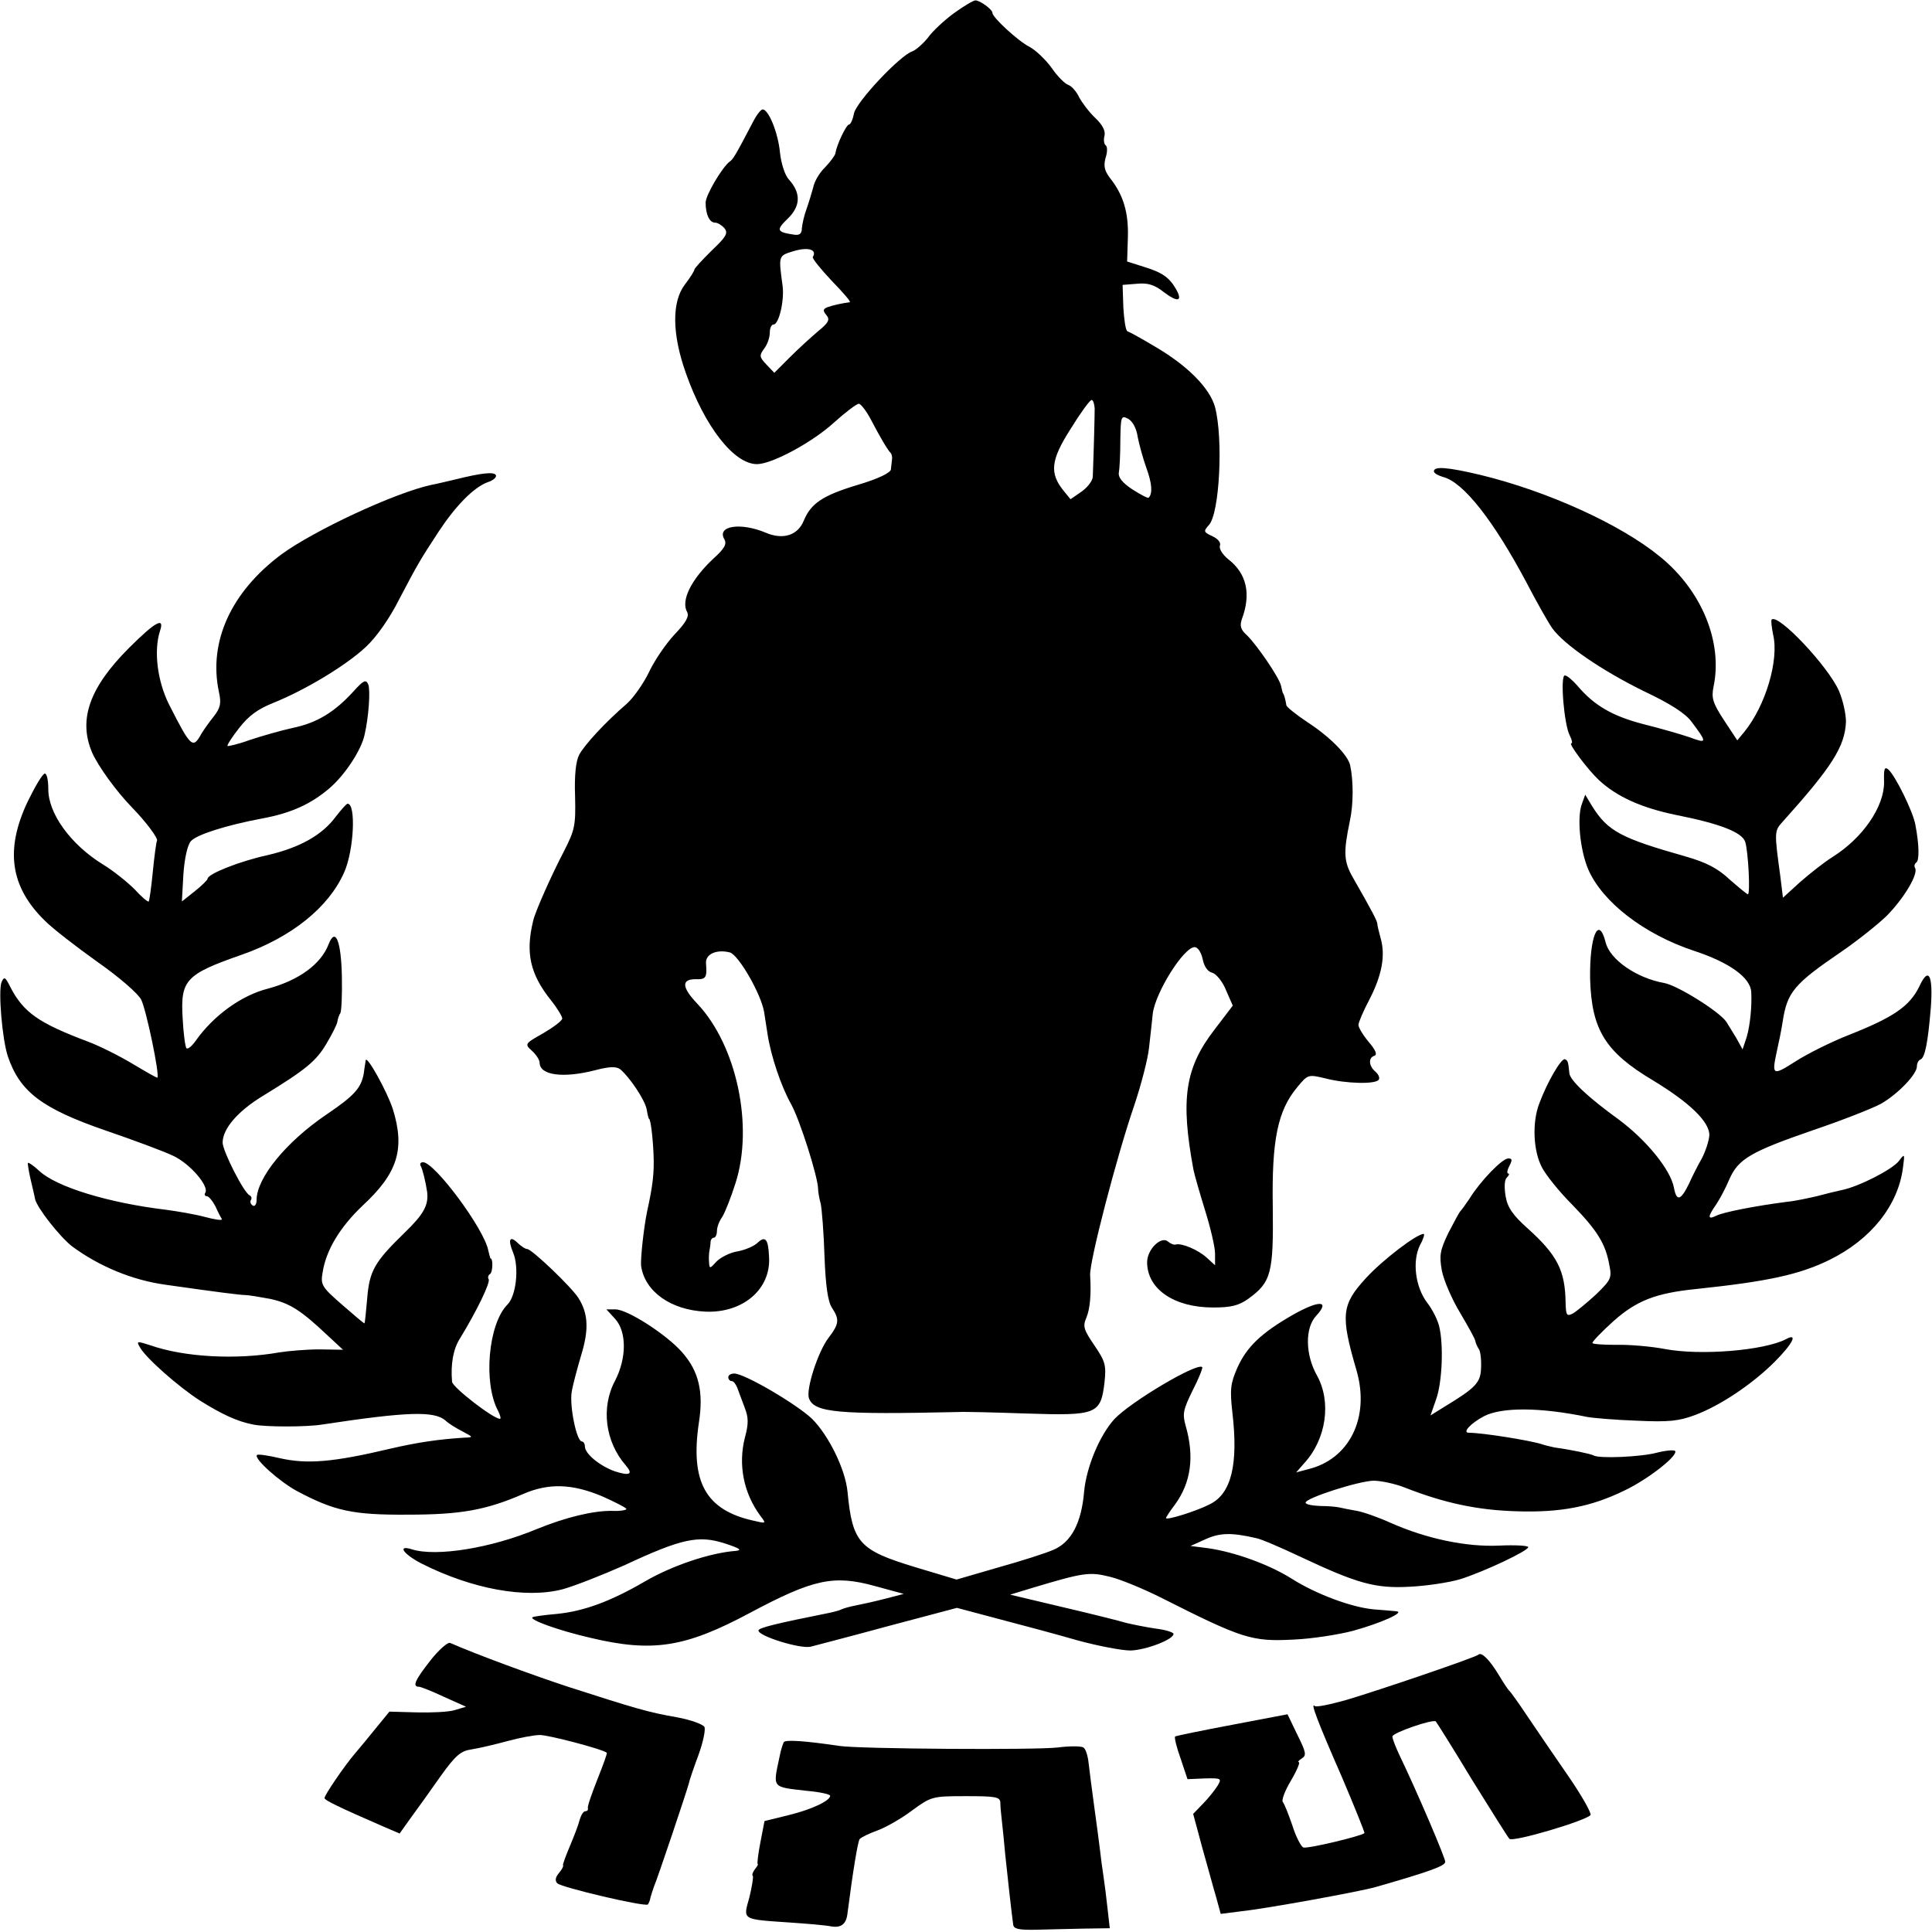
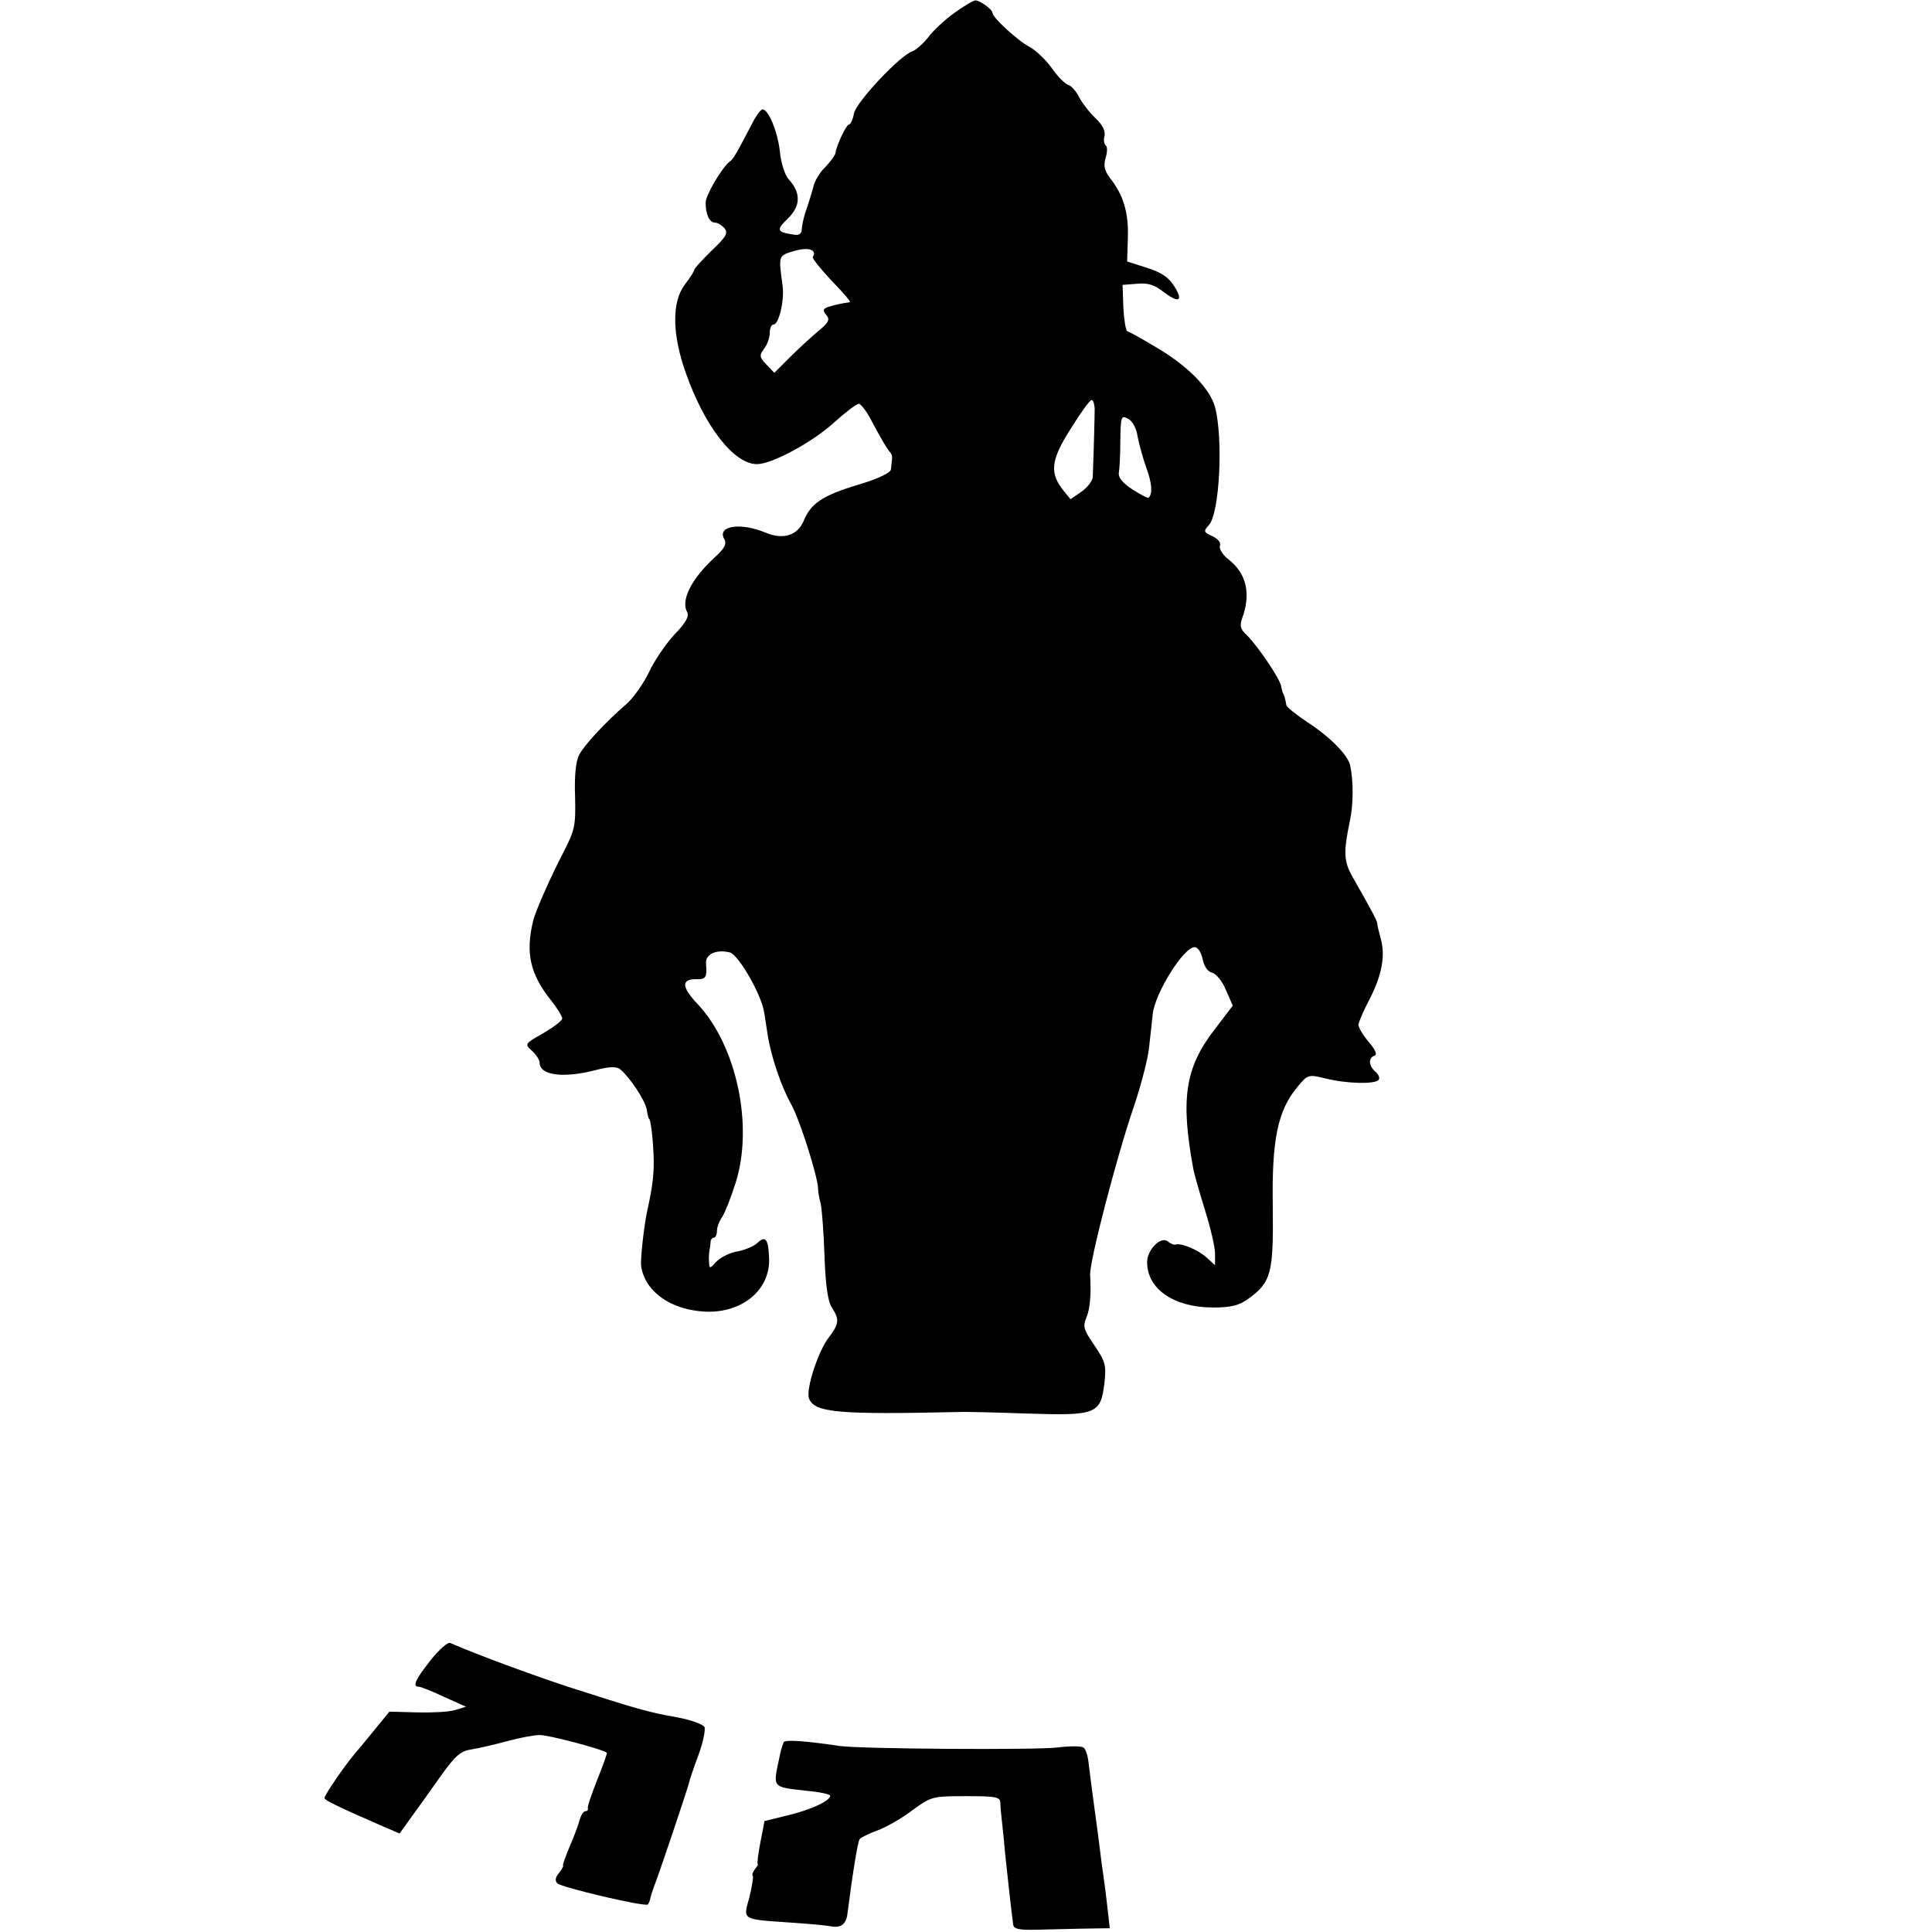
<svg xmlns="http://www.w3.org/2000/svg" version="1.0" width="512pt" height="512pt" viewBox="0 0 512 512" preserveAspectRatio="xMidYMid meet">
  <g transform="translate(0,512) scale(0.1,-0.1)" fill="#000000" stroke="none">
    <path d="M2528 5085 c-26 -19 -57 -48 -69 -65 -13 -16 -31 -32 -41 -36 -32 -10 -149 -134 -155 -165 -3 -16 -9 -29 -13 -29 -7 0 -33 -54 -36 -76 -1 -6 -13 -22 -27 -37 -15 -14 -29 -38 -32 -54 -4 -15 -12 -41 -18 -58 -6 -16 -11 -39 -12 -50 0 -14 -6 -19 -20 -17 -47 7 -49 12 -17 43 34 33 35 68 2 104 -10 11 -20 42 -23 71 -5 52 -30 114 -46 114 -5 0 -17 -16 -27 -36 -44 -84 -51 -96 -60 -102 -20 -15 -64 -89 -64 -109 0 -31 10 -53 25 -53 7 0 18 -7 25 -15 10 -13 5 -22 -34 -59 -25 -25 -46 -47 -46 -51 0 -3 -11 -21 -25 -39 -35 -46 -34 -131 2 -233 50 -143 128 -243 189 -243 40 0 147 58 204 110 30 27 60 50 66 50 5 0 20 -19 32 -42 24 -46 44 -80 52 -88 3 -3 5 -11 4 -17 -1 -7 -2 -19 -3 -27 -1 -9 -34 -25 -88 -41 -93 -28 -124 -49 -143 -95 -16 -39 -55 -51 -100 -32 -66 28 -130 19 -111 -16 8 -13 2 -25 -28 -52 -60 -56 -87 -112 -70 -142 6 -11 -3 -28 -34 -60 -23 -25 -53 -69 -67 -99 -14 -29 -40 -67 -59 -84 -58 -50 -112 -109 -126 -135 -9 -17 -13 -55 -11 -110 2 -78 -1 -90 -29 -145 -35 -67 -77 -162 -82 -185 -21 -86 -8 -142 48 -212 16 -20 29 -42 29 -47 0 -6 -23 -23 -50 -39 -50 -28 -50 -29 -30 -47 11 -10 20 -24 20 -31 0 -34 63 -42 148 -20 38 10 56 10 66 2 25 -21 66 -82 70 -107 2 -13 5 -24 6 -24 4 0 10 -47 12 -95 2 -48 -2 -82 -17 -150 -9 -43 -18 -127 -16 -145 10 -68 79 -117 171 -121 99 -4 174 60 168 146 -2 47 -10 56 -31 36 -8 -8 -31 -18 -51 -22 -21 -3 -46 -16 -57 -27 -18 -20 -19 -20 -20 -1 -1 10 0 24 1 29 1 6 3 16 3 23 0 6 4 12 9 12 4 0 8 8 8 18 0 10 6 26 14 37 7 11 23 51 35 89 49 152 3 366 -101 476 -41 43 -43 65 -5 65 28 -1 31 4 28 42 -2 24 27 38 63 29 23 -6 83 -110 91 -158 2 -12 6 -39 9 -58 9 -59 36 -139 63 -187 23 -42 70 -190 71 -223 0 -8 3 -26 7 -40 3 -14 8 -76 10 -139 3 -79 9 -121 20 -137 20 -31 19 -42 -9 -79 -28 -36 -61 -138 -52 -161 14 -38 79 -43 396 -36 14 1 95 -1 181 -4 185 -6 196 -2 206 82 5 47 2 56 -27 99 -28 41 -31 50 -21 73 10 24 13 63 10 112 -3 34 71 317 116 448 19 56 37 126 40 155 3 28 8 69 10 91 7 56 82 176 111 176 8 0 17 -13 21 -31 4 -20 13 -34 26 -37 10 -3 27 -23 36 -46 l18 -41 -48 -63 c-79 -102 -91 -185 -56 -373 3 -14 17 -63 31 -108 14 -45 26 -96 26 -113 l0 -31 -22 20 c-23 21 -66 39 -82 35 -4 -2 -14 2 -21 8 -18 15 -55 -21 -55 -55 0 -71 71 -120 175 -120 47 0 68 5 93 23 61 44 67 68 65 244 -3 177 13 255 65 317 28 34 29 34 75 23 54 -14 134 -16 141 -3 3 5 -1 14 -9 21 -18 15 -19 37 -3 42 9 3 3 16 -15 37 -15 18 -27 38 -27 45 0 6 13 37 29 67 33 64 43 116 30 162 -5 18 -9 35 -9 39 0 7 -13 32 -65 123 -24 42 -25 66 -8 148 10 45 10 108 1 149 -6 27 -53 75 -113 114 -30 20 -56 41 -56 45 -2 13 -6 29 -9 32 -1 1 -3 10 -5 19 -4 21 -62 106 -90 134 -17 15 -20 25 -14 43 25 67 13 121 -36 159 -15 12 -25 28 -22 36 3 8 -5 18 -20 25 -24 11 -24 13 -9 30 28 31 38 228 16 312 -14 51 -74 111 -160 161 -35 21 -68 39 -72 40 -5 2 -9 30 -11 63 l-2 60 38 3 c29 3 47 -3 71 -22 37 -28 51 -25 33 7 -18 32 -37 45 -86 60 l-44 14 2 64 c2 66 -12 113 -48 158 -14 19 -17 31 -11 53 5 15 5 30 0 33 -4 3 -6 14 -3 25 3 13 -5 29 -24 47 -16 15 -35 40 -43 55 -7 15 -20 30 -29 33 -9 3 -29 23 -44 45 -16 22 -42 47 -59 56 -31 16 -98 78 -98 90 0 9 -33 33 -45 33 -5 0 -31 -15 -57 -34z m-374 -646 c-2 -4 21 -32 50 -63 30 -31 52 -56 48 -57 -18 -2 -45 -8 -59 -13 -12 -5 -13 -9 -3 -21 10 -12 6 -20 -21 -42 -19 -16 -53 -47 -76 -70 l-41 -41 -21 22 c-19 20 -19 24 -6 42 8 10 15 29 15 42 0 12 4 22 10 22 14 0 29 63 24 102 -11 82 -12 80 31 93 38 11 61 3 49 -16z m747 -401 c0 -19 -2 -103 -5 -181 0 -10 -13 -28 -30 -40 l-29 -20 -18 22 c-38 47 -35 81 18 164 26 42 51 77 56 77 4 0 7 -10 8 -22z m114 -76 c4 -20 14 -57 23 -82 15 -41 17 -68 6 -79 -2 -2 -21 8 -43 22 -26 17 -38 32 -36 44 2 10 4 49 4 86 1 64 2 67 21 57 11 -6 22 -25 25 -48z" />
-     <path d="M3800 3871 c0 -5 11 -11 24 -15 54 -13 135 -117 222 -281 26 -50 56 -103 67 -119 31 -44 132 -113 244 -168 70 -33 110 -59 126 -81 42 -56 41 -58 -5 -41 -23 8 -79 24 -123 35 -81 21 -130 49 -174 101 -13 15 -28 28 -34 28 -13 0 -2 -131 13 -159 6 -12 8 -21 4 -21 -8 0 43 -69 73 -97 47 -44 113 -74 206 -93 116 -23 174 -46 182 -71 8 -25 14 -139 7 -139 -2 0 -24 18 -48 39 -32 30 -61 45 -116 61 -173 49 -207 67 -249 134 l-18 30 -9 -25 c-13 -35 -5 -121 17 -173 38 -87 148 -172 281 -216 94 -31 149 -71 151 -109 2 -38 -3 -88 -12 -119 l-11 -33 -16 29 c-10 16 -21 35 -27 44 -18 27 -130 97 -165 103 -73 13 -144 62 -155 108 -19 74 -43 14 -41 -98 4 -134 40 -193 168 -269 97 -59 148 -109 148 -144 -1 -15 -10 -43 -20 -62 -11 -19 -26 -49 -34 -67 -22 -45 -33 -48 -40 -10 -9 47 -72 125 -146 180 -83 60 -130 105 -131 123 -3 30 -4 34 -12 37 -10 2 -46 -59 -68 -118 -19 -50 -16 -126 8 -170 10 -19 45 -63 79 -97 67 -69 89 -104 99 -161 7 -34 4 -39 -36 -78 -24 -22 -52 -45 -61 -50 -16 -8 -18 -5 -19 28 -1 86 -22 127 -101 198 -39 35 -53 55 -58 85 -4 24 -3 43 3 49 6 6 8 11 4 11 -4 0 -3 9 3 20 8 16 8 20 -3 20 -16 0 -74 -60 -103 -107 -10 -15 -21 -30 -24 -33 -3 -3 -17 -29 -32 -58 -22 -46 -24 -59 -17 -99 5 -26 27 -77 49 -113 21 -36 40 -69 40 -75 1 -5 5 -14 9 -20 4 -5 7 -27 6 -49 -1 -40 -13 -53 -97 -104 l-37 -23 15 43 c16 45 20 144 8 193 -4 17 -18 45 -32 63 -31 41 -40 109 -19 152 9 16 13 30 10 30 -19 0 -110 -70 -153 -117 -65 -71 -68 -98 -25 -245 36 -125 -19 -236 -130 -262 l-30 -8 21 24 c59 64 73 163 34 233 -31 55 -32 126 -2 158 38 41 8 42 -61 3 -84 -48 -123 -85 -148 -141 -18 -41 -20 -57 -13 -119 16 -137 -3 -214 -59 -242 -34 -18 -117 -44 -117 -37 0 2 11 19 24 36 42 58 52 126 28 209 -9 32 -6 43 19 94 16 31 27 59 25 61 -13 13 -190 -92 -233 -138 -39 -43 -74 -127 -80 -192 -7 -83 -34 -134 -81 -154 -20 -9 -86 -30 -147 -47 l-110 -32 -110 33 c-148 45 -166 64 -179 200 -6 60 -50 149 -94 193 -41 39 -179 120 -206 120 -9 0 -16 -4 -16 -10 0 -5 4 -10 9 -10 5 0 11 -8 15 -18 3 -9 12 -32 19 -51 11 -28 11 -44 1 -81 -18 -71 -4 -146 41 -207 16 -21 16 -21 -18 -13 -127 28 -168 103 -145 259 13 82 0 137 -44 187 -41 47 -145 114 -177 114 l-24 0 23 -25 c31 -34 31 -104 0 -164 -38 -71 -26 -162 28 -224 21 -24 11 -29 -29 -16 -39 14 -79 46 -79 66 0 7 -4 13 -8 13 -14 0 -33 94 -27 131 3 19 15 63 25 97 21 68 19 111 -7 152 -19 30 -124 130 -136 130 -5 0 -15 7 -24 15 -22 22 -28 11 -13 -25 16 -39 8 -114 -15 -137 -51 -51 -65 -208 -25 -282 6 -12 8 -21 5 -21 -18 0 -125 83 -127 98 -4 47 3 87 21 115 44 72 81 148 76 157 -3 5 -1 11 4 14 7 5 8 41 1 41 -1 0 -3 10 -6 21 -10 56 -142 234 -173 234 -7 0 -9 -5 -6 -10 5 -9 13 -42 17 -69 4 -35 -9 -59 -61 -109 -79 -77 -92 -100 -98 -174 -3 -35 -6 -64 -7 -65 -1 -1 -27 21 -59 49 -54 47 -58 53 -52 86 9 59 46 120 106 177 93 86 113 150 80 256 -15 46 -69 144 -72 129 0 -3 -3 -18 -5 -35 -7 -38 -24 -58 -98 -108 -108 -73 -186 -169 -186 -227 0 -12 -5 -18 -10 -15 -6 4 -8 10 -5 15 3 4 1 10 -3 12 -15 5 -72 118 -72 140 0 37 41 84 107 124 113 69 141 92 168 138 15 25 28 51 29 58 1 7 4 18 8 23 3 6 5 49 4 98 -2 93 -17 131 -35 85 -20 -53 -79 -96 -161 -118 -71 -18 -145 -72 -192 -139 -10 -14 -20 -22 -24 -19 -3 4 -8 39 -10 80 -6 101 8 116 157 168 131 46 230 125 271 218 26 58 32 183 9 182 -3 0 -17 -16 -31 -34 -36 -49 -95 -82 -180 -102 -74 -16 -160 -50 -160 -63 0 -3 -15 -18 -34 -33 l-34 -27 4 72 c3 43 11 78 20 88 15 17 93 42 189 60 76 14 129 38 178 80 40 34 84 100 93 141 11 47 16 118 10 134 -6 14 -12 12 -39 -18 -51 -56 -98 -84 -161 -97 -32 -7 -84 -22 -114 -32 -30 -11 -57 -17 -59 -16 -2 2 12 24 31 48 25 32 49 50 92 67 84 34 192 99 244 148 28 26 63 76 88 126 50 95 54 102 105 180 45 68 92 116 129 130 16 5 25 14 22 19 -5 9 -37 6 -109 -12 -22 -5 -50 -12 -62 -14 -97 -21 -311 -121 -397 -184 -133 -99 -194 -231 -166 -364 7 -31 4 -43 -13 -65 -12 -15 -27 -36 -33 -46 -23 -42 -28 -37 -86 77 -31 62 -41 142 -24 195 13 38 -12 25 -82 -45 -105 -105 -135 -190 -98 -277 15 -35 64 -103 106 -146 36 -37 70 -82 66 -88 -2 -4 -7 -41 -11 -82 -4 -41 -9 -77 -11 -79 -2 -2 -19 12 -37 32 -19 19 -56 49 -84 66 -86 53 -146 136 -145 201 0 22 -4 40 -9 40 -6 0 -26 -34 -46 -75 -60 -127 -46 -226 47 -316 20 -20 82 -68 138 -108 56 -39 108 -84 116 -100 13 -24 50 -201 43 -207 -1 -1 -31 16 -66 37 -35 21 -89 48 -119 59 -130 49 -170 77 -205 145 -13 26 -16 28 -23 12 -9 -24 2 -153 17 -197 32 -94 91 -138 259 -196 73 -25 154 -55 179 -67 45 -21 96 -81 85 -98 -3 -5 -1 -9 4 -9 5 0 15 -12 23 -27 7 -16 15 -31 17 -34 1 -4 -19 -1 -45 6 -26 7 -73 15 -103 19 -151 18 -290 60 -336 103 -14 13 -28 23 -30 21 -1 -2 2 -21 7 -43 5 -22 11 -46 12 -53 6 -24 65 -99 98 -125 72 -53 160 -90 250 -102 133 -19 196 -27 209 -27 8 0 38 -5 65 -10 51 -11 80 -28 152 -96 l42 -39 -62 1 c-34 0 -82 -4 -107 -8 -113 -20 -251 -13 -342 19 -34 11 -37 11 -28 -4 14 -28 105 -108 162 -144 56 -35 97 -54 138 -62 31 -7 144 -7 185 0 224 34 295 36 325 11 8 -8 29 -21 45 -29 30 -16 30 -16 5 -17 -65 -4 -122 -12 -195 -29 -152 -36 -221 -42 -295 -25 -30 7 -57 11 -59 8 -9 -9 60 -71 107 -96 98 -52 147 -63 292 -62 141 0 208 12 307 55 67 29 129 27 208 -6 36 -16 65 -31 65 -34 0 -3 -17 -6 -37 -5 -50 1 -124 -17 -200 -48 -122 -51 -267 -74 -331 -54 -41 13 -23 -13 26 -38 133 -67 274 -93 372 -68 30 8 104 37 165 64 152 71 196 80 265 58 40 -13 48 -18 30 -20 -68 -5 -169 -39 -241 -81 -91 -53 -162 -79 -233 -86 -34 -3 -63 -7 -65 -9 -8 -7 70 -35 152 -54 167 -40 253 -26 425 66 167 89 221 101 330 71 l77 -21 -50 -13 c-27 -7 -63 -15 -79 -18 -16 -3 -32 -8 -36 -10 -3 -2 -17 -6 -31 -9 -145 -29 -189 -40 -189 -47 0 -15 110 -49 138 -43 15 4 108 28 207 55 l181 48 109 -29 c61 -16 155 -41 210 -57 55 -15 118 -27 141 -27 40 1 114 29 114 44 0 4 -21 11 -47 14 -27 4 -61 11 -78 15 -16 5 -92 24 -169 42 l-139 33 59 18 c137 41 151 43 207 29 28 -7 88 -32 132 -54 218 -110 242 -118 354 -112 47 2 118 13 156 23 73 20 141 50 115 52 -8 1 -35 3 -59 5 -58 5 -153 40 -219 82 -59 37 -150 70 -220 80 l-47 6 40 18 c38 17 68 18 133 3 13 -2 66 -25 119 -50 151 -71 198 -84 289 -79 43 2 104 11 134 20 63 20 180 75 180 85 0 4 -35 6 -77 4 -87 -4 -192 18 -287 60 -33 15 -73 29 -90 32 -17 3 -38 7 -46 9 -8 2 -32 4 -52 4 -21 1 -38 4 -38 9 0 12 140 57 180 58 19 0 58 -8 85 -19 102 -40 190 -59 293 -62 118 -4 199 12 287 55 65 31 144 94 134 105 -4 3 -26 1 -49 -5 -41 -11 -153 -16 -167 -7 -7 4 -59 15 -103 21 -8 2 -24 5 -35 9 -32 10 -156 30 -192 30 -19 0 4 25 40 44 47 24 147 24 273 -2 16 -3 75 -8 132 -10 85 -4 111 -1 154 15 67 25 152 82 211 141 48 48 63 78 30 60 -58 -30 -226 -44 -321 -26 -37 7 -95 12 -130 11 -34 0 -62 2 -62 5 0 4 25 30 56 58 61 54 111 74 219 85 190 20 273 38 353 77 110 54 182 144 195 244 5 38 5 39 -11 18 -17 -22 -106 -68 -152 -77 -14 -3 -43 -10 -65 -16 -22 -5 -58 -13 -80 -15 -85 -11 -171 -28 -187 -37 -23 -11 -23 -3 0 30 10 15 26 45 35 67 24 54 57 73 222 130 77 26 158 58 180 70 45 26 95 78 95 99 0 8 4 16 9 18 12 4 20 42 28 139 6 85 -6 108 -30 56 -26 -54 -69 -83 -188 -130 -46 -18 -110 -50 -141 -70 -61 -39 -63 -37 -49 28 5 22 12 56 15 76 12 80 30 101 156 187 41 28 95 71 119 94 45 45 86 112 76 128 -3 5 -1 11 3 14 9 5 8 48 -2 100 -6 35 -54 132 -72 147 -10 8 -12 1 -11 -33 1 -65 -56 -149 -138 -200 -22 -14 -60 -44 -85 -66 l-45 -41 -7 57 c-16 117 -16 120 6 144 131 146 165 199 168 265 0 21 -8 58 -19 83 -29 65 -161 205 -178 188 -2 -2 0 -20 4 -40 16 -67 -20 -188 -76 -257 l-19 -23 -35 53 c-30 46 -34 59 -28 89 25 118 -31 255 -142 345 -105 86 -298 173 -474 216 -88 21 -125 24 -125 10z" />
    <path d="M1141 720 c-41 -52 -49 -70 -31 -70 5 0 35 -12 67 -27 l58 -26 -30 -9 c-16 -5 -62 -7 -101 -6 l-72 2 -36 -44 c-20 -25 -46 -56 -57 -69 -27 -32 -79 -108 -79 -116 0 -6 40 -25 157 -76 l42 -18 30 42 c17 23 52 72 78 109 40 56 54 68 83 72 19 3 62 13 95 22 33 9 71 16 85 16 21 1 169 -38 178 -47 2 -1 -10 -33 -25 -71 -15 -38 -27 -72 -25 -76 1 -5 -2 -8 -7 -8 -5 0 -11 -10 -15 -23 -3 -13 -15 -44 -26 -70 -11 -26 -19 -48 -18 -50 2 -2 -3 -12 -11 -21 -9 -11 -11 -20 -4 -27 11 -11 232 -63 240 -56 2 3 6 11 7 19 2 7 6 20 9 28 10 23 87 253 92 272 2 10 14 45 26 77 12 33 19 66 16 74 -3 7 -35 19 -73 26 -75 13 -109 23 -289 81 -97 32 -241 85 -312 116 -6 3 -30 -18 -52 -46z" />
-     <path d="M3918 735 c-7 -7 -259 -93 -350 -120 -43 -12 -80 -20 -84 -16 -12 11 8 -42 72 -188 34 -80 61 -147 60 -149 -9 -8 -151 -42 -162 -38 -6 2 -20 29 -29 58 -10 29 -21 57 -25 62 -5 4 5 30 21 57 16 27 25 49 21 49 -4 0 0 5 8 10 13 8 11 17 -12 63 l-26 54 -147 -28 c-80 -15 -148 -29 -151 -31 -2 -3 4 -29 15 -59 l18 -54 46 2 c44 1 45 0 34 -19 -7 -11 -24 -33 -39 -48 l-26 -27 24 -89 c14 -49 30 -109 37 -132 l12 -44 55 7 c66 7 313 52 355 64 143 41 185 56 185 67 0 11 -73 182 -120 280 -11 23 -20 46 -20 52 0 10 108 47 115 40 2 -2 45 -70 95 -153 51 -82 96 -154 100 -158 9 -10 206 49 215 63 3 5 -23 51 -58 102 -35 51 -84 122 -108 158 -24 36 -46 67 -50 70 -3 3 -15 21 -27 41 -24 40 -46 62 -54 54z" />
    <path d="M2077 503 c-2 -4 -8 -21 -11 -38 -18 -85 -22 -80 73 -91 34 -3 61 -9 61 -13 0 -13 -48 -36 -109 -51 l-65 -16 -11 -57 c-6 -31 -9 -57 -7 -57 2 0 -1 -6 -7 -13 -6 -8 -9 -16 -6 -18 2 -3 -2 -28 -9 -57 -17 -61 -22 -58 109 -67 44 -3 92 -7 107 -10 27 -5 41 6 44 35 14 109 27 188 32 196 4 5 25 15 47 23 22 8 63 31 92 53 51 37 53 38 143 38 79 0 90 -2 91 -17 0 -10 2 -31 4 -48 2 -16 6 -57 9 -90 6 -59 17 -156 21 -185 1 -12 15 -15 61 -14 32 1 90 2 127 3 l68 1 -6 53 c-3 28 -8 68 -11 87 -3 19 -7 50 -9 68 -2 18 -9 69 -15 113 -6 45 -13 97 -15 116 -2 20 -8 39 -14 42 -6 4 -37 4 -68 0 -58 -7 -522 -4 -578 4 -94 14 -144 17 -148 10z" />
  </g>
</svg>